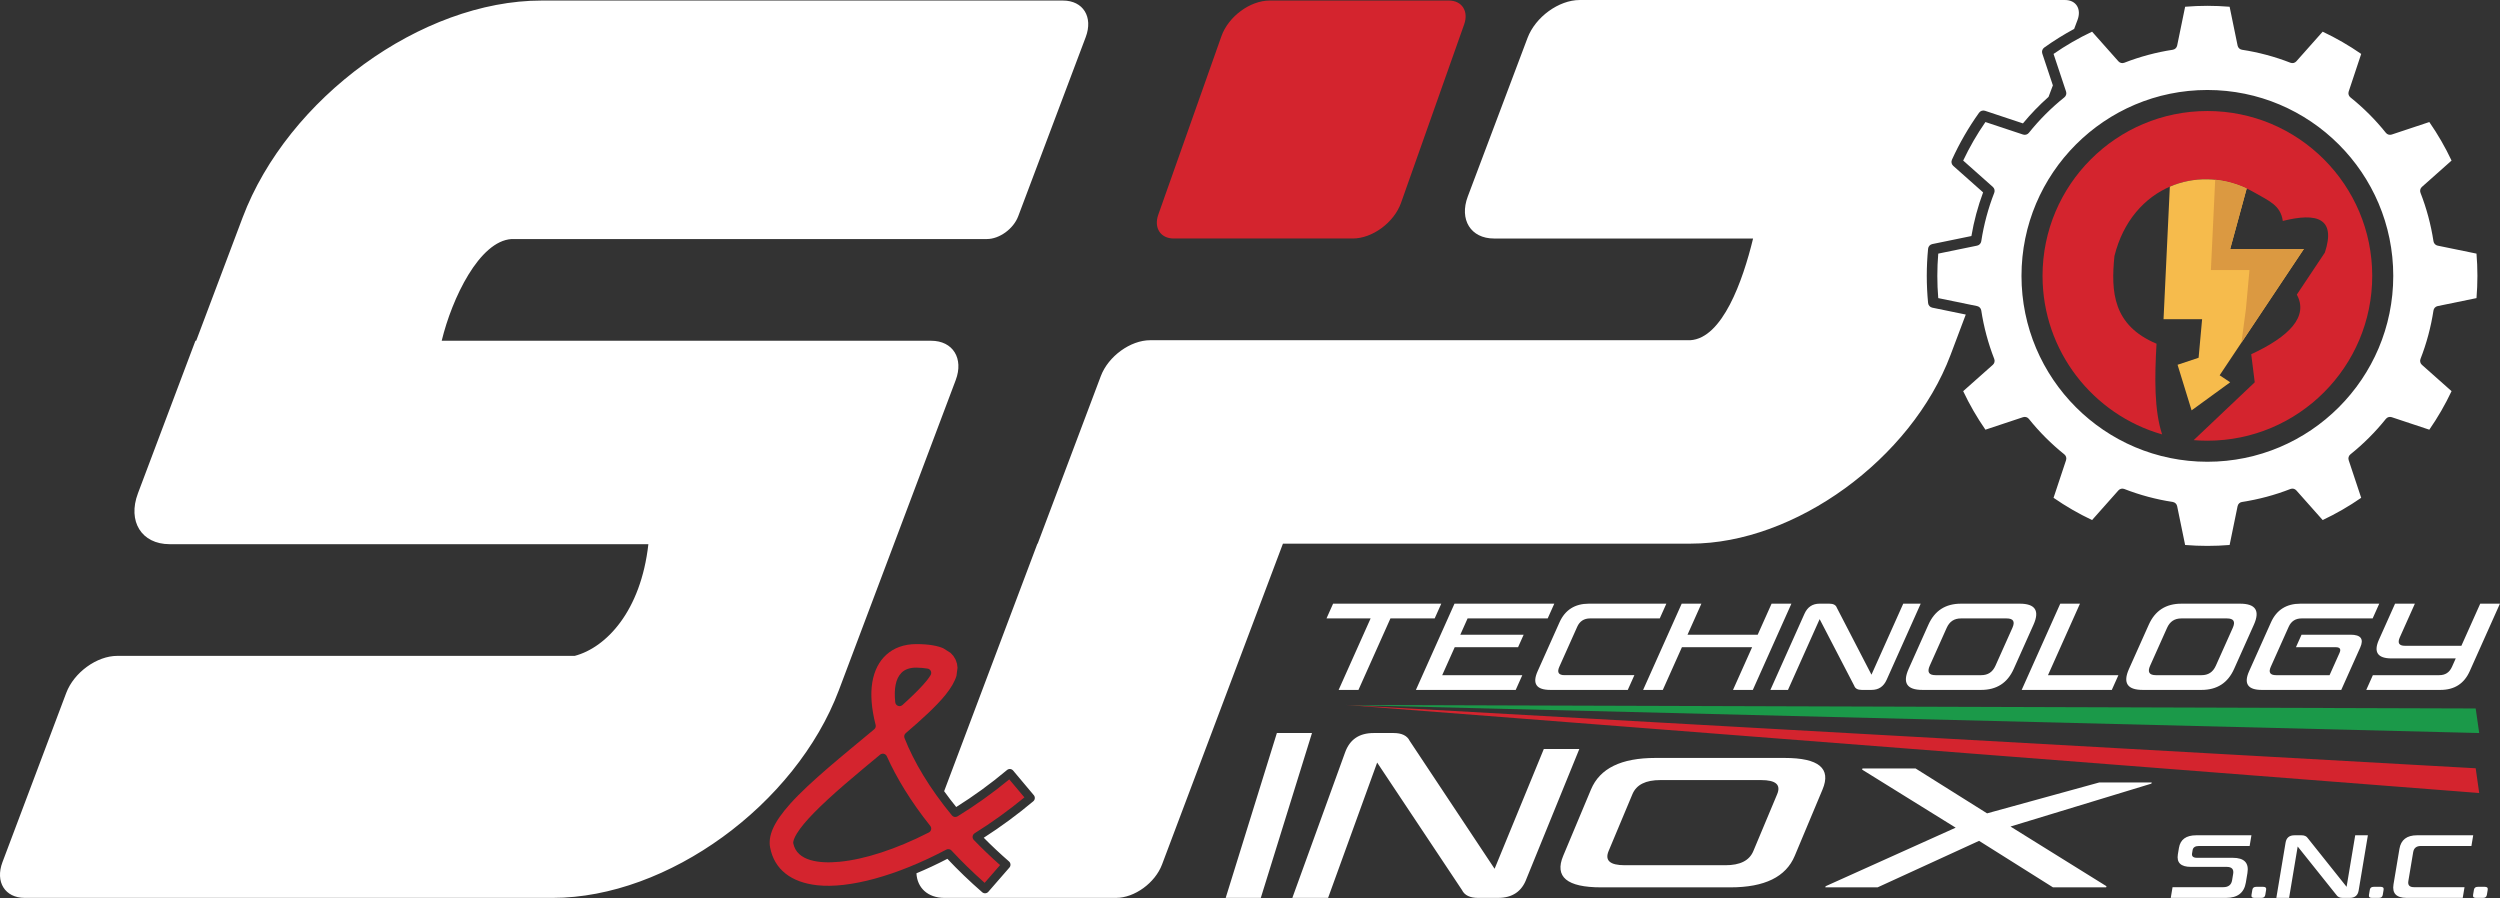
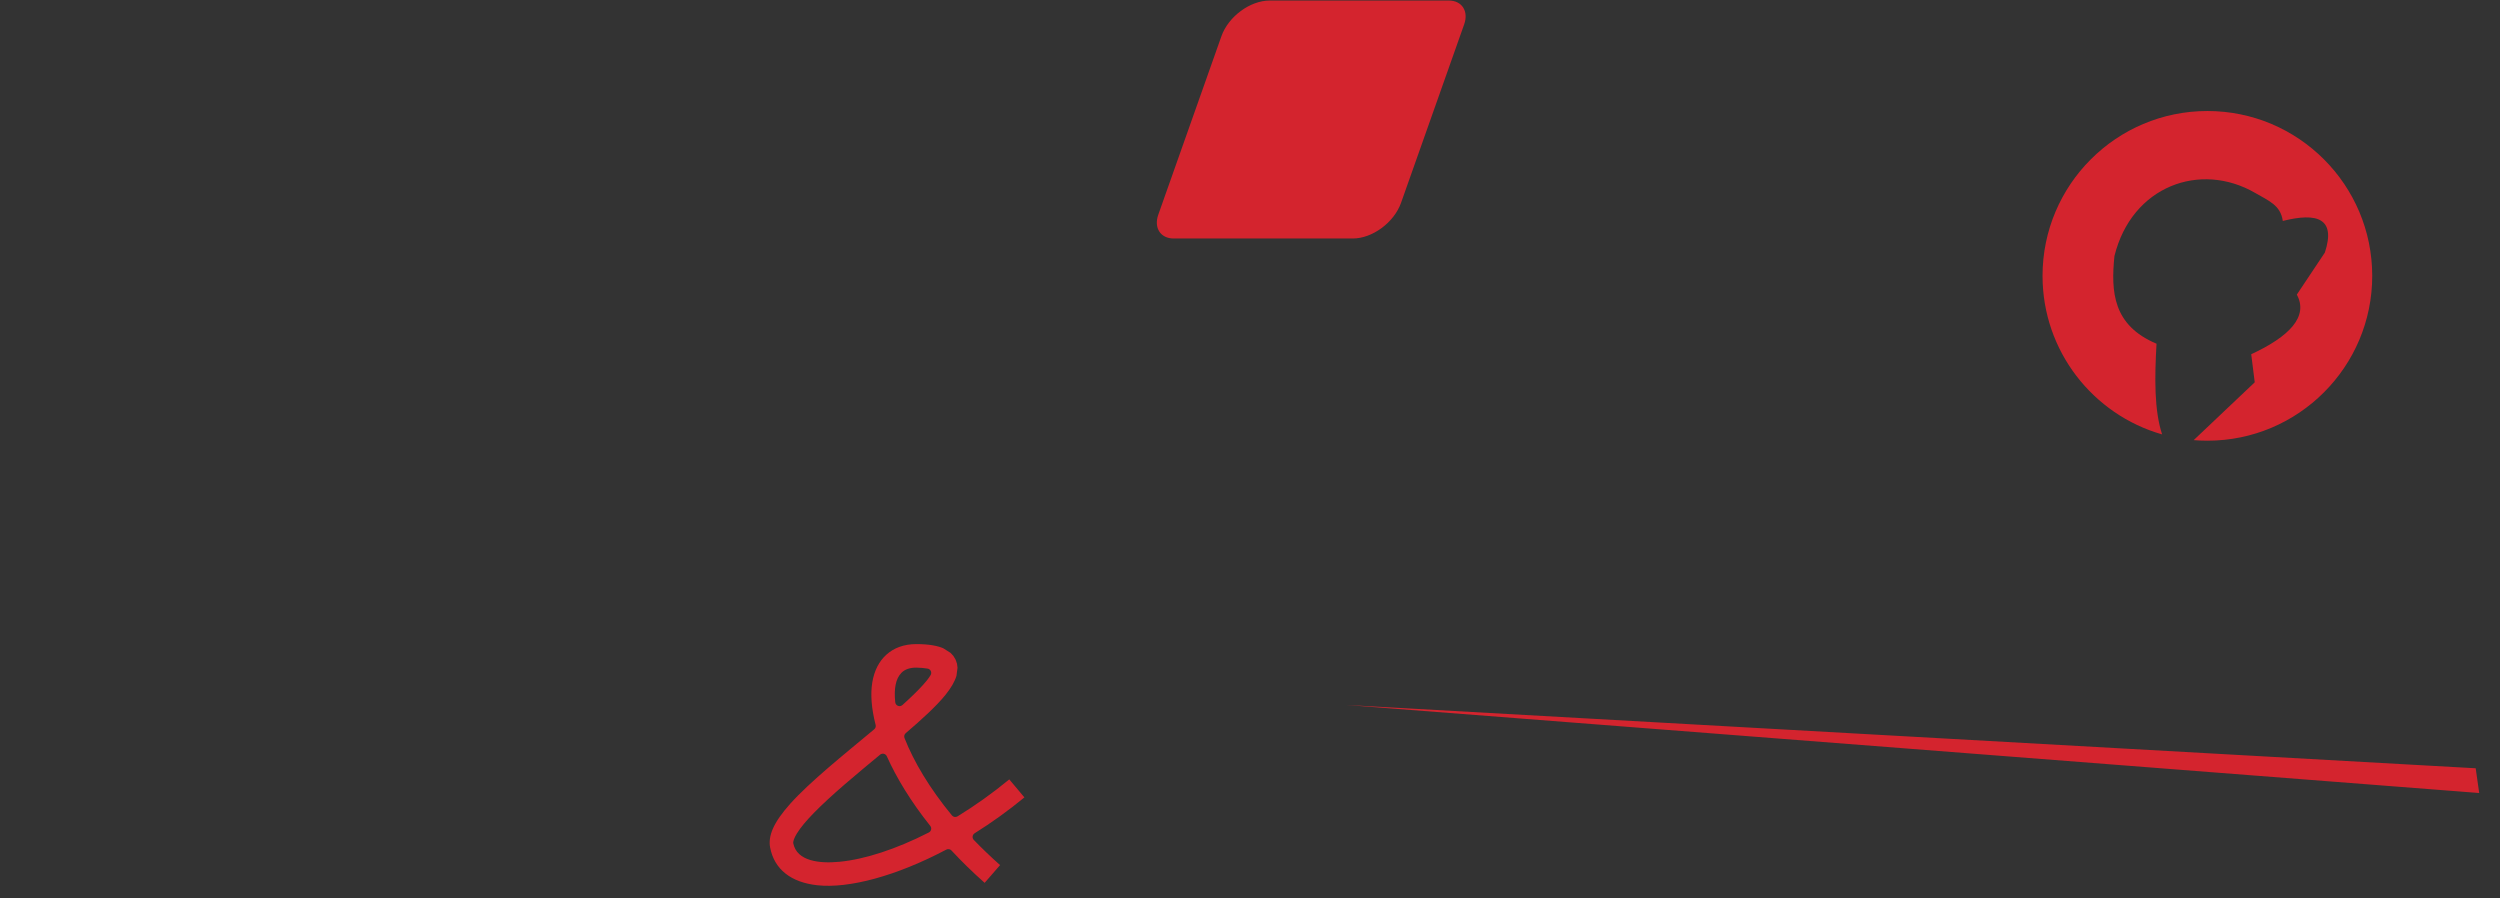
<svg xmlns="http://www.w3.org/2000/svg" width="100%" height="100%" viewBox="0 0 2970 1067" version="1.1" xml:space="preserve" style="fill-rule:evenodd;clip-rule:evenodd;stroke-linejoin:round;stroke-miterlimit:2;">
  <rect x="0" y="0" width="2970" height="1067" fill="#333333" stroke="none" />
-   <path d="M1599.45,837.5l1341.67,4.167l4.167,29.166l-1345.83,-33.333Z" style="fill:#1b9949;" />
  <path d="M1599.45,837.5l1341.67,75.209l4.167,29.387l-1345.83,-104.596Zm140,-808.59l-75,212.019c-8.279,23.404 -34.001,42.404 -57.404,42.404l-212.735,0c-15.602,0 -23.788,-12.667 -18.269,-28.269l75,-212.019c8.279,-23.403 34.001,-42.404 57.404,-42.404l212.734,0c15.602,0 23.789,12.667 18.27,28.269Zm829.139,487.159c-81.971,-23.393 -142.056,-98.908 -142.056,-188.345c-0,-108.083 87.75,-195.833 195.833,-195.833c108.084,0 195.834,87.75 195.834,195.833c-0,108.084 -87.75,195.834 -195.834,195.834c-5.485,-0 -10.918,-0.226 -16.29,-0.67l72.54,-68.721l-4.166,-33.334c45.244,-21.042 68.309,-44.7 54.166,-70.833l33.334,-50c13.288,-40.583 -8.986,-47.826 -50,-37.5c-2.521,-18.597 -16.571,-23.898 -32.869,-33.333c-65.093,-37.686 -146.525,-8.271 -167.131,75c-4.26,42.332 -1.975,82.283 50,104.166c-2.312,40.437 -2.791,79.041 6.639,107.736Zm-1530.03,350.336c1.524,-1.273 2.178,-3.309 1.682,-5.231c-5.029,-19.456 -6.253,-36.656 -3.965,-50.5c2.322,-14.052 8.129,-25.151 16.725,-32.901c8.769,-7.907 20.597,-12.586 35.697,-12.58c14.67,0.007 25.058,1.974 31.916,4.954c0.014,0.006 8.669,5.509 8.669,5.509l3.333,3.605l2.682,4.477l1.65,4.9l0.574,4.738l-1.269,9.574c-1.932,6.571 -6.4,14.363 -13.265,22.833c-10.564,13.037 -27.558,28.586 -47.004,45.238c-1.661,1.423 -2.24,3.741 -1.442,5.778c10.929,27.897 29.715,59.582 56.348,91.932c1.63,1.98 4.47,2.455 6.656,1.114c20.645,-12.672 41.387,-27.378 61.468,-43.926c0,0 17.973,21.402 17.973,21.402c-19.293,15.902 -39.199,30.135 -59.129,42.606c-1.314,0.822 -2.186,2.192 -2.375,3.73c-0.189,1.538 0.326,3.078 1.402,4.194c9.658,10.015 20.062,20.007 31.211,29.884l-18.346,21.083c-14.298,-12.661 -27.429,-25.526 -39.404,-38.422c-1.583,-1.703 -4.112,-2.132 -6.168,-1.046c-59.323,31.36 -115.789,46.465 -153.345,42.32c-31.04,-3.427 -50.96,-18.772 -55.941,-44.885c-1.24,-6.503 -0.314,-13.978 3.206,-22.127c3.815,-8.834 10.979,-18.983 20.71,-29.827c23.784,-26.506 63.918,-58.506 99.751,-88.426Zm24.981,-32.119c0.197,1.924 1.459,3.575 3.264,4.271c1.805,0.696 3.848,0.319 5.286,-0.975c2.213,-1.992 4.369,-3.96 6.462,-5.902c9.116,-8.457 16.945,-16.361 22.724,-23.493c1.487,-1.834 2.976,-4.04 4.251,-6.089c0.911,-1.463 1.027,-3.285 0.311,-4.852c-0.717,-1.567 -2.171,-2.671 -3.873,-2.939c-3.787,-0.598 -8.637,-1.165 -13.279,-1.167c-7.527,-0.003 -13.524,1.89 -17.684,6.068c-7.271,7.302 -9.04,19.687 -7.462,35.078Zm39.955,154.691c1.374,-0.701 2.361,-1.983 2.687,-3.491c0.326,-1.508 -0.043,-3.083 -1.005,-4.29c-22.941,-28.774 -40.121,-57.026 -51.664,-82.788c-0.657,-1.465 -1.961,-2.54 -3.526,-2.904c-1.564,-0.364 -3.209,0.025 -4.445,1.051c-28.455,23.607 -57.874,47.883 -78.759,69.292c-8.519,8.733 -15.512,16.892 -20.054,24.285c-1.477,2.406 -2.671,4.692 -3.485,6.87c-0.339,0.909 -0.695,2.407 -0.795,2.866c-0.156,0.709 -0.159,1.443 -0.01,2.153c2.174,10.382 9.71,16.634 20.475,19.761c9.518,2.765 21.195,3.287 34.436,2.008c29.987,-2.896 67.137,-14.906 106.145,-34.813Z" style="fill:#d4242e;" />
-   <path d="M1613.84,819.612l-23.545,0l37.996,-84.93l-52.416,-0l7.837,-17.519l128.517,0l-7.837,17.519l-52.556,-0l-37.996,84.93Zm129.653,-84.93l-8.652,19.34l75.26,0l-6.646,14.856l-75.26,0l-14.86,33.216l95.161,-0l-7.837,17.518l-118.567,0l45.834,-102.449l118.566,0l-7.837,17.519l-95.162,-0Zm130.232,9.95l-21.255,47.511c-3.01,6.727 -0.808,9.951 6.34,9.951l82.828,-0l-7.837,17.518l-92.078,0c-16.538,0 -21.624,-7.428 -15.041,-22.143l26.021,-58.162c6.583,-14.716 18.315,-22.144 34.853,-22.144l92.078,0l-7.837,17.519l-82.829,-0c-7.147,-0 -12.296,3.363 -15.243,9.95Zm207.786,24.246l-83.389,0l-22.697,50.734l-23.405,0l45.833,-102.449l23.405,0l-16.49,36.859l83.389,0l16.49,-36.859l23.545,0l-45.833,102.449l-23.545,0l22.697,-50.734Zm179.543,-51.715l20.742,0l-40.441,90.396c-3.637,8.129 -9.597,12.053 -18.006,12.053l-11.632,0c-4.625,0 -7.72,-1.541 -8.878,-4.905l-41.096,-79.184l-37.62,84.089l-20.882,0l40.441,-90.396c3.637,-8.129 9.597,-12.053 18.006,-12.053l11.632,0c4.625,0 7.72,1.542 8.878,4.905l41.111,79.465l37.745,-84.37Zm92.494,102.449l-69.654,0c-18.5,0 -23.911,-8.269 -16.449,-24.946l23.512,-52.556c7.461,-16.678 20.27,-24.947 38.77,-24.947l69.654,0c18.5,0 23.91,8.269 16.449,24.947l-23.512,52.556c-7.462,16.677 -20.271,24.946 -38.77,24.946Zm30.287,-84.93l-54.237,-0c-7.989,-0 -13.543,3.644 -16.929,11.212l-20.127,44.988c-3.323,7.428 -1.091,11.212 6.897,11.212l54.238,-0c7.988,-0 13.543,-3.644 16.929,-11.212l20.126,-44.988c3.386,-7.568 1.092,-11.212 -6.897,-11.212Zm63.757,-17.519l23.405,0l-37.996,84.931l83.67,-0l-7.838,17.518l-107.074,0l45.833,-102.449Zm167.755,102.449l-69.655,0c-18.499,0 -23.91,-8.269 -16.448,-24.946l23.512,-52.556c7.461,-16.678 20.27,-24.947 38.77,-24.947l69.654,0c18.5,0 23.91,8.269 16.449,24.947l-23.512,52.556c-7.462,16.677 -20.271,24.946 -38.77,24.946Zm30.287,-84.93l-54.237,-0c-7.989,-0 -13.543,3.644 -16.929,11.212l-20.127,44.988c-3.323,7.428 -1.091,11.212 6.897,11.212l54.238,-0c7.988,-0 13.543,-3.644 16.929,-11.212l20.126,-44.988c3.386,-7.568 1.092,-11.212 -6.897,-11.212Zm135.79,84.93l-94.461,0c-16.538,0 -21.624,-7.428 -15.04,-22.143l26.02,-58.162c6.584,-14.716 18.316,-22.144 34.853,-22.144l93.76,0l-7.837,17.519l-84.51,-0c-7.148,-0 -12.297,3.363 -15.243,9.95l-21.256,47.511c-3.009,6.727 -0.807,9.951 6.34,9.951l63.488,-0l11.85,-26.489c2.006,-4.484 0.487,-6.727 -4.558,-6.727l-47.231,0l6.646,-14.856l58.162,0c12.333,0 16.103,5.046 11.526,15.277l-22.509,50.313Zm87.457,-102.449l-17.869,39.943c-3.01,6.727 -1.011,10.09 6.137,10.09l66.991,0l22.384,-50.033l23.405,0l-35.927,80.306c-6.583,14.715 -18.175,22.143 -34.713,22.143l-88.154,0l7.838,-17.518l78.904,-0c7.147,-0 12.093,-3.224 15.103,-9.951l4.451,-9.951l-76.241,0c-16.537,0 -21.623,-7.428 -15.04,-22.143l19.186,-42.886l23.545,0Zm-258.856,301.9l42.518,-0c13.63,-0 19.442,6.001 17.418,18.105l-1.905,11.393c-2.024,12.104 -9.842,18.106 -23.472,18.106l-65.71,-0l2.126,-12.715l60.319,-0c6.001,-0 9.512,-2.746 10.413,-8.138l1.292,-7.73c0.919,-5.493 -1.674,-8.239 -7.675,-8.239l-42.518,-0c-12.003,-0 -17.171,-4.984 -15.504,-14.953l1.275,-7.629c1.667,-9.968 8.502,-14.952 20.504,-14.952l65.608,-0l-2.125,12.715l-60.217,-0c-4.374,-0 -6.986,1.627 -7.53,4.882l-0.68,4.069c-0.562,3.356 1.489,5.086 5.863,5.086Zm76.568,47.604l-8.442,-0c-2.645,-0 -3.78,-1.119 -3.389,-3.459l1.02,-6.103c0.408,-2.441 1.918,-3.56 4.563,-3.56l8.442,0c2.645,0 3.78,1.119 3.372,3.56l-1.02,6.103c-0.392,2.34 -1.901,3.459 -4.546,3.459Zm111.404,-74.356l15.054,-0l-10.969,65.608c-0.987,5.9 -4.514,8.748 -10.618,8.748l-8.442,-0c-3.357,-0 -5.916,-1.119 -7.441,-3.56l-45.929,-57.471l-10.204,61.031l-15.156,-0l10.969,-65.608c0.987,-5.9 4.514,-8.748 10.618,-8.748l8.442,-0c3.357,-0 5.916,1.119 7.441,3.56l45.997,57.674l10.238,-61.234Zm28.153,74.356l-8.442,-0c-2.645,-0 -3.78,-1.119 -3.389,-3.459l1.02,-6.103c0.408,-2.441 1.918,-3.56 4.563,-3.56l8.442,0c2.645,0 3.78,1.119 3.372,3.56l-1.021,6.103c-0.391,2.34 -1.9,3.459 -4.545,3.459Zm40.733,-54.419l-5.765,34.482c-0.817,4.882 1.437,7.222 6.625,7.222l60.115,-0l-2.126,12.715l-66.829,-0c-12.002,-0 -17.204,-5.391 -15.418,-16.072l7.057,-42.213c1.786,-10.68 8.79,-16.071 20.793,-16.071l66.829,-0l-2.126,12.715l-60.115,-0c-5.188,-0 -8.241,2.441 -9.04,7.222Zm82.956,54.419l-8.442,-0c-2.645,-0 -3.78,-1.119 -3.389,-3.459l1.02,-6.103c0.408,-2.441 1.918,-3.56 4.562,-3.56l8.443,0c2.645,0 3.78,1.119 3.372,3.56l-1.021,6.103c-0.391,2.34 -1.9,3.459 -4.545,3.459Zm-1391.19,-195.834l-60.803,195.834l-41.721,-0l60.803,-195.834l41.721,0Zm275.411,18.965l42.184,0l-62.651,153.829c-5.634,15.539 -16.904,23.04 -34.006,23.04l-23.657,-0c-9.406,-0 -16.033,-2.947 -19.117,-9.377l-100.744,-151.362l-58.28,160.739l-42.469,-0l62.651,-172.794c5.634,-15.539 16.904,-23.04 34.006,-23.04l23.657,0c9.406,0 16.033,2.947 19.118,9.377l100.834,151.898l58.474,-142.31Zm221.597,164.369l-153.438,-0c-40.752,-0 -55.622,-12.409 -45.138,-37.436l33.036,-78.866c10.484,-25.027 35.749,-37.436 76.501,-37.436l153.438,0c40.752,0 55.622,12.409 45.138,37.436l-33.036,78.866c-10.484,25.027 -35.749,37.436 -76.501,37.436Zm36.407,-127.449l-119.478,0c-17.598,0 -28.532,5.468 -33.29,16.825l-28.279,67.51c-4.669,11.146 1.596,16.825 19.194,16.825l119.478,-0c17.597,-0 28.532,-5.468 33.29,-16.825l28.279,-67.51c4.757,-11.357 -1.597,-16.825 -19.194,-16.825Zm463.783,4.231l-167.38,50.957l114.045,70.908l-0.42,1.353l-63.115,-0l-87.822,-55.259l-120.551,55.259l-62.163,-0l0.42,-1.353l154.485,-69.556l-111.156,-68.976l0.42,-1.353l63.114,0l84.934,53.327l133.129,-36.66l62.48,0l-0.42,1.353Zm-1420.47,-479.345l-138.771,368.278c-51.324,136.204 -203.572,246.785 -339.777,246.785l-627.504,-0c-23.389,-0 -35.222,-18.989 -26.409,-42.378l75.77,-201.083c9.159,-24.306 36.328,-44.039 60.634,-44.039l543.461,-0c37.463,-9.92 78.551,-53.08 87.5,-132.693l-568.75,0c-33.345,0 -50.216,-27.071 -37.651,-60.416l68.297,-181.25l0.906,-0l55.097,-146.219c53.645,-142.365 212.78,-257.948 355.145,-257.948l619.485,0c23.954,0 36.073,19.447 27.047,43.401l-80.227,212.909c-5.62,14.915 -22.291,27.023 -37.206,27.023l-564.643,0c-38.224,2.384 -70.762,70.133 -83.032,120.834l581.465,-0c25.827,-0 38.895,20.969 29.163,46.796Zm-13.73,488.324l110.818,-294.095l0.316,0l75.008,-199.06c8.861,-23.515 35.146,-42.606 58.661,-42.606l641.633,-0c38.121,-2.384 62.307,-70.133 74.595,-120.834l-307.796,0c-27.569,0 -41.517,-22.382 -31.129,-49.951l70.97,-188.343c9.366,-24.858 37.152,-45.039 62.009,-45.039l576.565,-0c13.106,-0 19.737,10.641 14.799,23.748l-3.988,10.583c-12.3,6.635 -24.177,14.04 -35.56,22.174c-2.238,1.599 -3.172,4.47 -2.304,7.08l12.582,37.84l-5.142,13.647c-10.934,9.701 -21.106,20.234 -30.426,31.507c0,-0.001 -45.033,-14.975 -45.033,-14.975c-2.61,-0.868 -5.481,0.067 -7.08,2.304c-12.526,17.529 -23.323,36.23 -32.24,55.842c-1.138,2.503 -0.512,5.457 1.544,7.283l35.485,31.513c-6.257,16.808 -10.909,34.17 -13.894,51.855c-0,-0.001 -46.487,9.548 -46.487,9.548c-2.695,0.553 -4.714,2.798 -4.98,5.535c-2.083,21.443 -2.083,43.038 0,64.48c0.266,2.738 2.285,4.983 4.98,5.536l39.782,8.171l-18.071,47.957c-46.628,123.742 -184.946,224.205 -308.688,224.205l-484.444,0l-143.646,381.214c-8.24,21.867 -32.682,39.62 -54.549,39.62l-203.998,-0c-19.833,-0 -32.338,-12.043 -33.203,-29.208c12.031,-5.01 24.331,-10.749 36.76,-17.199c12.568,13.341 26.352,26.637 41.365,39.701c2.142,1.863 5.387,1.638 7.251,-0.503l25.092,-28.836c1.863,-2.141 1.637,-5.387 -0.504,-7.25c-10.68,-9.293 -20.685,-18.701 -30.014,-28.142c19.882,-12.756 39.689,-27.227 58.858,-43.326c2.173,-1.825 2.455,-5.066 0.63,-7.24l-24.583,-29.271c-1.825,-2.174 -5.066,-2.456 -7.24,-0.631c-19.671,16.521 -40.042,31.236 -60.366,43.956c-5.086,-6.303 -9.866,-12.575 -14.338,-18.79Zm1527.15,-931.926l9.483,46.162c0.528,2.57 2.6,4.54 5.193,4.936c19.711,3.017 39.031,8.193 57.609,15.437c2.444,0.953 5.224,0.283 6.966,-1.679l31.293,-35.236c15.96,7.535 31.271,16.375 45.776,26.429c0.001,0 -14.868,44.719 -14.868,44.719c-0.828,2.49 -0.018,5.231 2.029,6.872c15.562,12.467 29.705,26.61 42.173,42.172c1.64,2.048 4.382,2.858 6.871,2.03l44.719,-14.87c10.055,14.507 18.894,29.817 26.43,45.777c-0,0.001 -35.237,31.294 -35.237,31.294c-1.961,1.742 -2.631,4.521 -1.678,6.966c7.243,18.578 12.42,37.897 15.436,57.608c0.397,2.594 2.367,4.666 4.936,5.194l46.163,9.482c1.454,17.59 1.454,35.269 -0,52.858c-0,0.001 -46.163,9.483 -46.163,9.483c-2.569,0.528 -4.539,2.6 -4.936,5.194c-3.016,19.711 -8.193,39.03 -15.436,57.608c-0.953,2.445 -0.283,5.224 1.678,6.966l35.237,31.293c-7.536,15.96 -16.375,31.271 -26.429,45.777c-0.001,0 -44.72,-14.869 -44.72,-14.869c-2.489,-0.828 -5.231,-0.018 -6.871,2.029c-12.468,15.563 -26.611,29.705 -42.173,42.173c-2.047,1.64 -2.857,4.382 -2.029,6.872l14.869,44.718c-14.506,10.055 -29.817,18.894 -45.776,26.43c-0.001,0 -31.294,-35.237 -31.294,-35.237c-1.742,-1.961 -4.522,-2.631 -6.966,-1.678c-18.578,7.244 -37.898,12.42 -57.609,15.436c-2.593,0.397 -4.665,2.367 -5.193,4.937l-9.482,46.162c-17.59,1.454 -35.269,1.454 -52.858,0c-0.001,-0 -9.484,-46.162 -9.484,-46.162c-0.527,-2.57 -2.6,-4.54 -5.193,-4.937c-19.711,-3.016 -39.03,-8.192 -57.609,-15.436c-2.444,-0.953 -5.223,-0.283 -6.965,1.678l-31.293,35.237c-15.961,-7.536 -31.271,-16.375 -45.777,-26.429c-0.001,-0.001 14.869,-44.719 14.869,-44.719c0.827,-2.49 0.018,-5.232 -2.03,-6.872c-15.562,-12.468 -29.705,-26.61 -42.172,-42.173c-1.641,-2.047 -4.383,-2.857 -6.872,-2.029l-44.719,14.869c-10.054,-14.506 -18.894,-29.817 -26.429,-45.776c-0.001,-0.001 35.236,-31.294 35.236,-31.294c1.962,-1.742 2.631,-4.521 1.678,-6.966c-7.243,-18.578 -12.42,-37.897 -15.436,-57.608c-0.397,-2.594 -2.366,-4.666 -4.936,-5.194l-46.162,-9.482c-1.455,-17.59 -1.455,-35.269 -0.001,-52.858c0.001,-0.001 46.163,-9.483 46.163,-9.483c2.57,-0.528 4.539,-2.6 4.936,-5.194c3.016,-19.711 8.193,-39.03 15.436,-57.608c0.953,-2.445 0.284,-5.224 -1.678,-6.966l-35.237,-31.293c7.536,-15.961 16.376,-31.271 26.429,-45.777c0.001,-0.001 44.72,14.869 44.72,14.869c2.489,0.828 5.231,0.018 6.872,-2.03c12.467,-15.562 26.61,-29.705 42.172,-42.172c2.048,-1.641 2.857,-4.382 2.03,-6.872l-14.87,-44.719c14.506,-10.054 29.817,-18.894 45.777,-26.429c0.001,-0 31.294,35.236 31.294,35.236c1.742,1.962 4.521,2.632 6.965,1.679c18.579,-7.244 37.898,-12.42 57.609,-15.437c2.593,-0.396 4.666,-2.366 5.193,-4.936l9.483,-46.162c17.589,-1.454 35.269,-1.454 52.858,-0Zm-26.429,98.889c-121.881,0 -220.833,98.952 -220.833,220.833c-0,121.882 98.952,220.834 220.833,220.834c121.881,-0 220.834,-98.952 220.834,-220.834c-0,-121.881 -98.953,-220.833 -220.834,-220.833Z" style="fill:#fff;" />
-   <path d="M2669.05,223.946l-19.605,71.887l87.5,0l-100,150l12.5,8.334l-45.834,33.333l-16.666,-54.167l25,-8.333l4.166,-45.833l-45.833,-0l7.495,-157.409c28.154,-12.187 61.001,-11.873 91.277,2.188Z" style="fill:#f6bb4c;" />
-   <path d="M2662.82,407.031l5.382,-40.364l4.166,-45.834l-45.833,0l5.108,-107.274c12.572,1.28 25.202,4.715 37.414,10.387l-19.605,71.887l87.5,0l-74.132,111.198Z" style="fill:#db9941;" />
</svg>